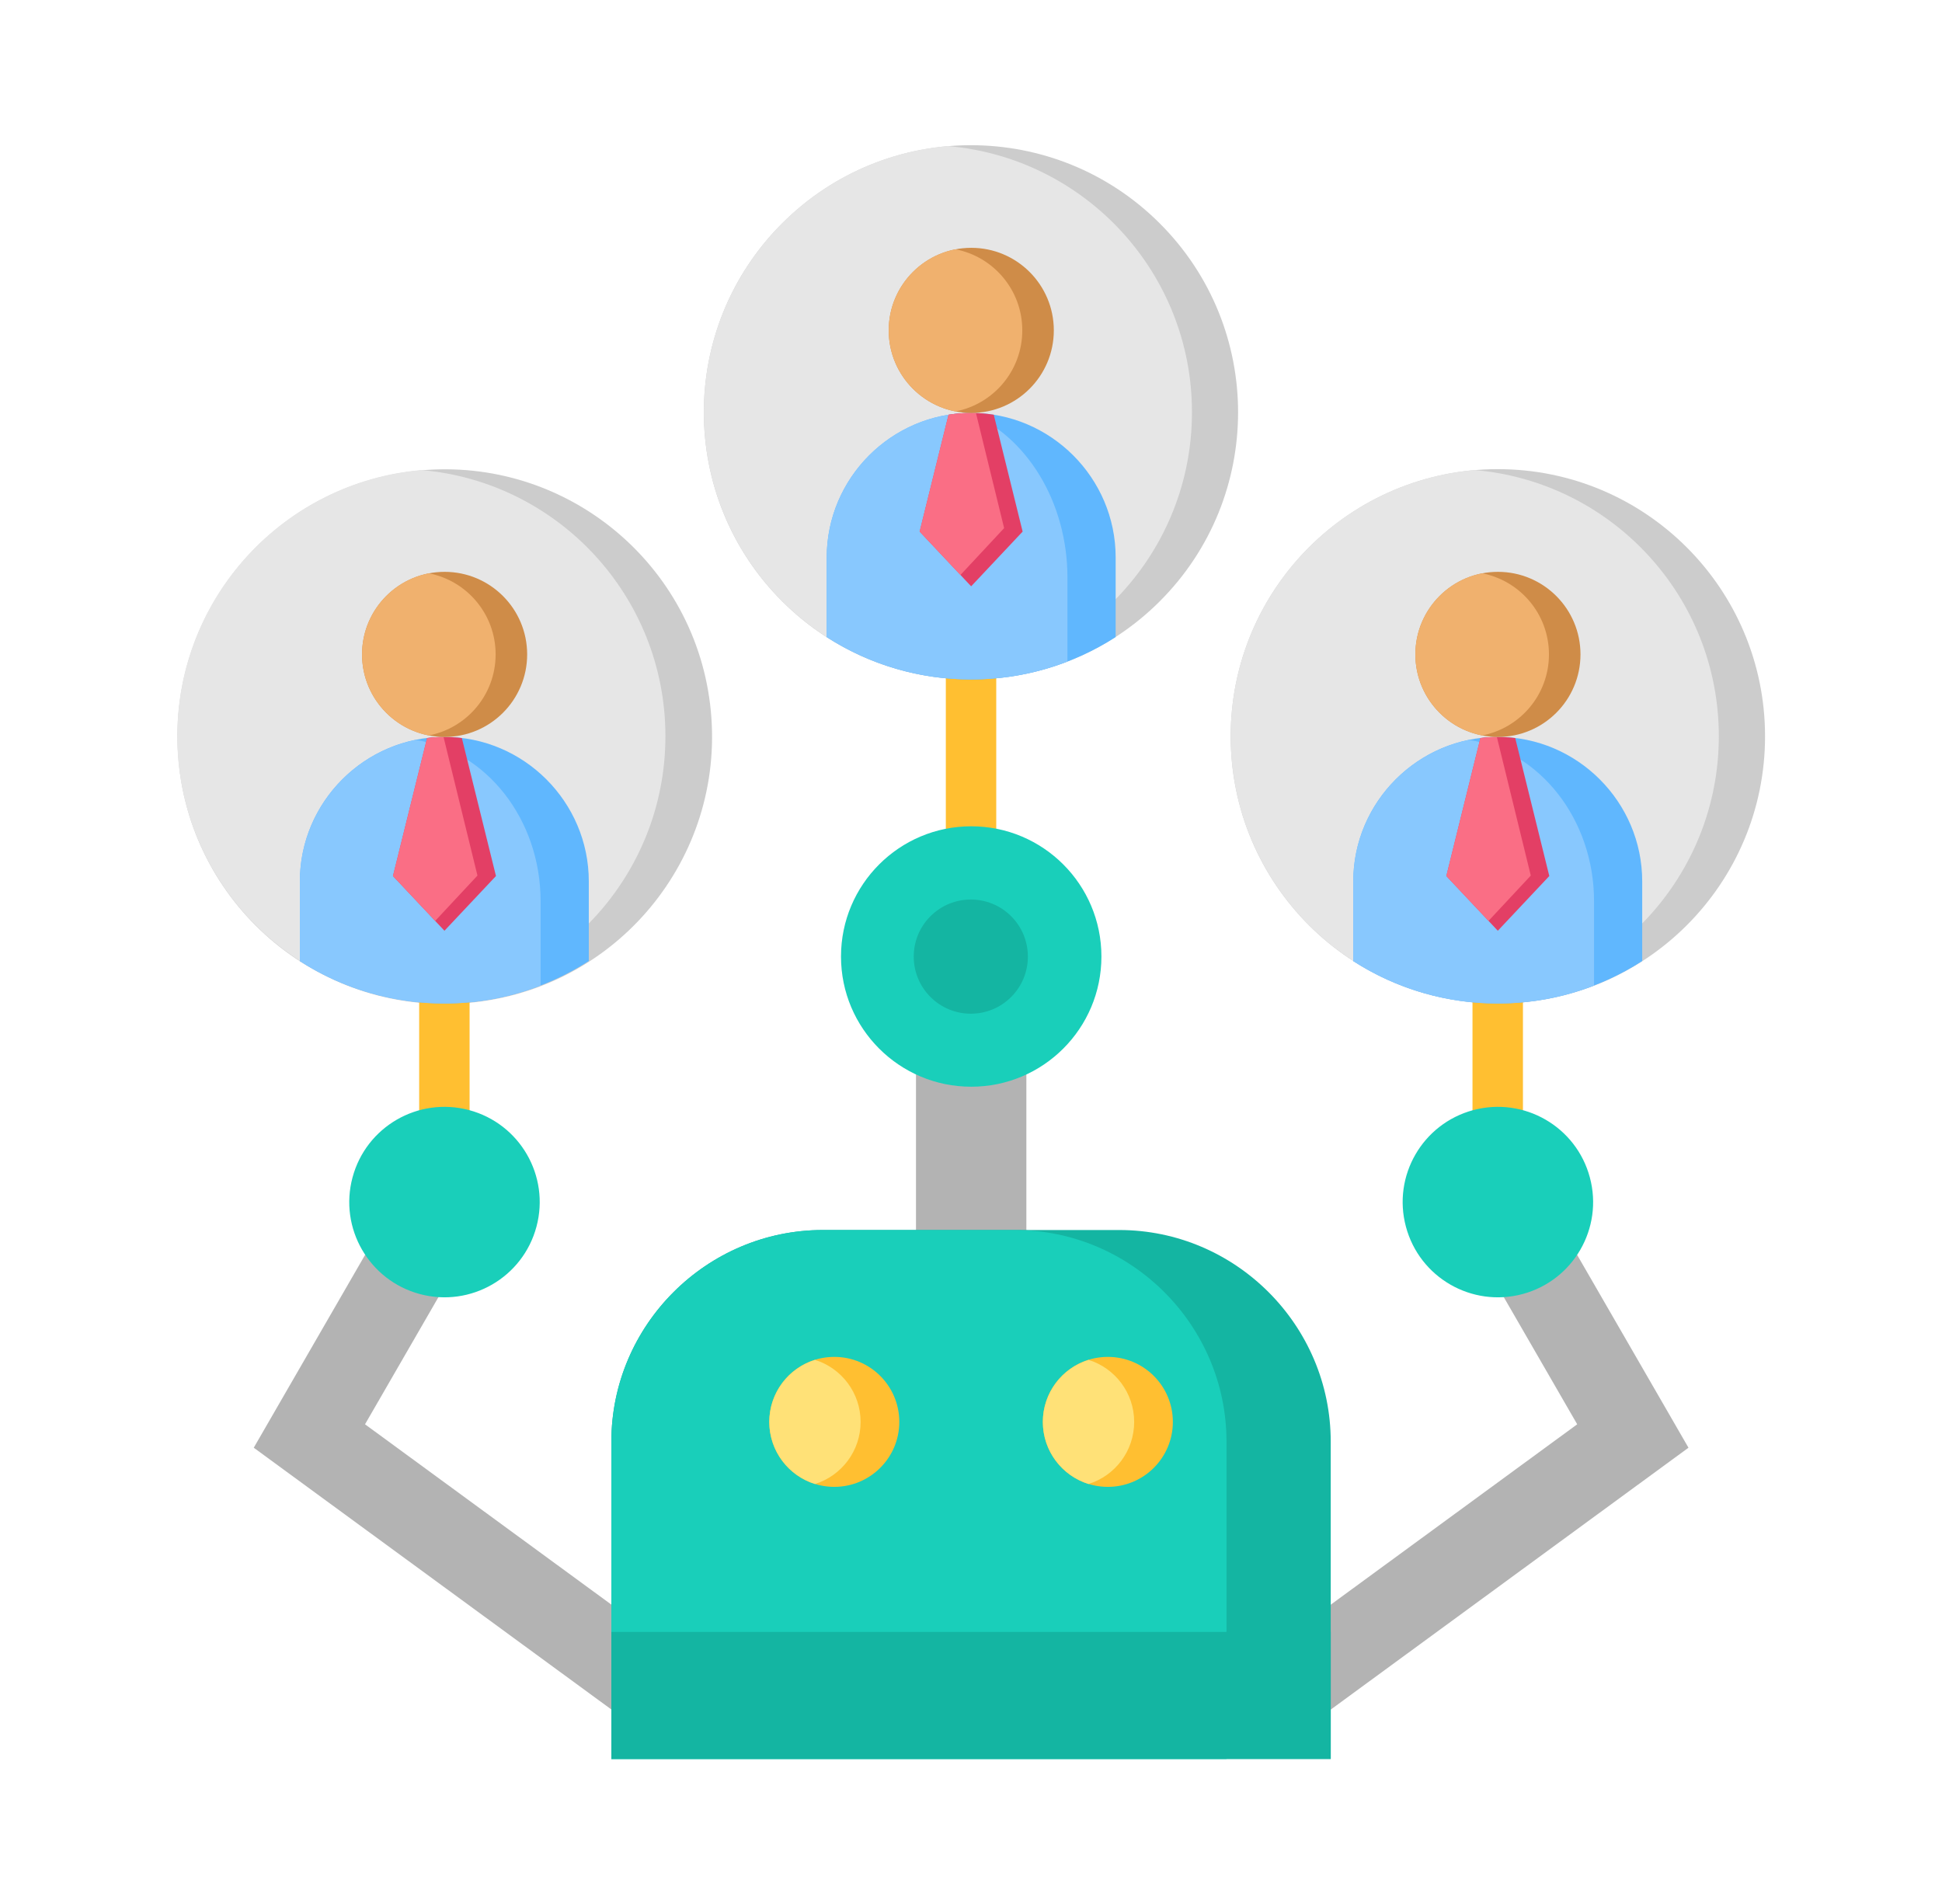
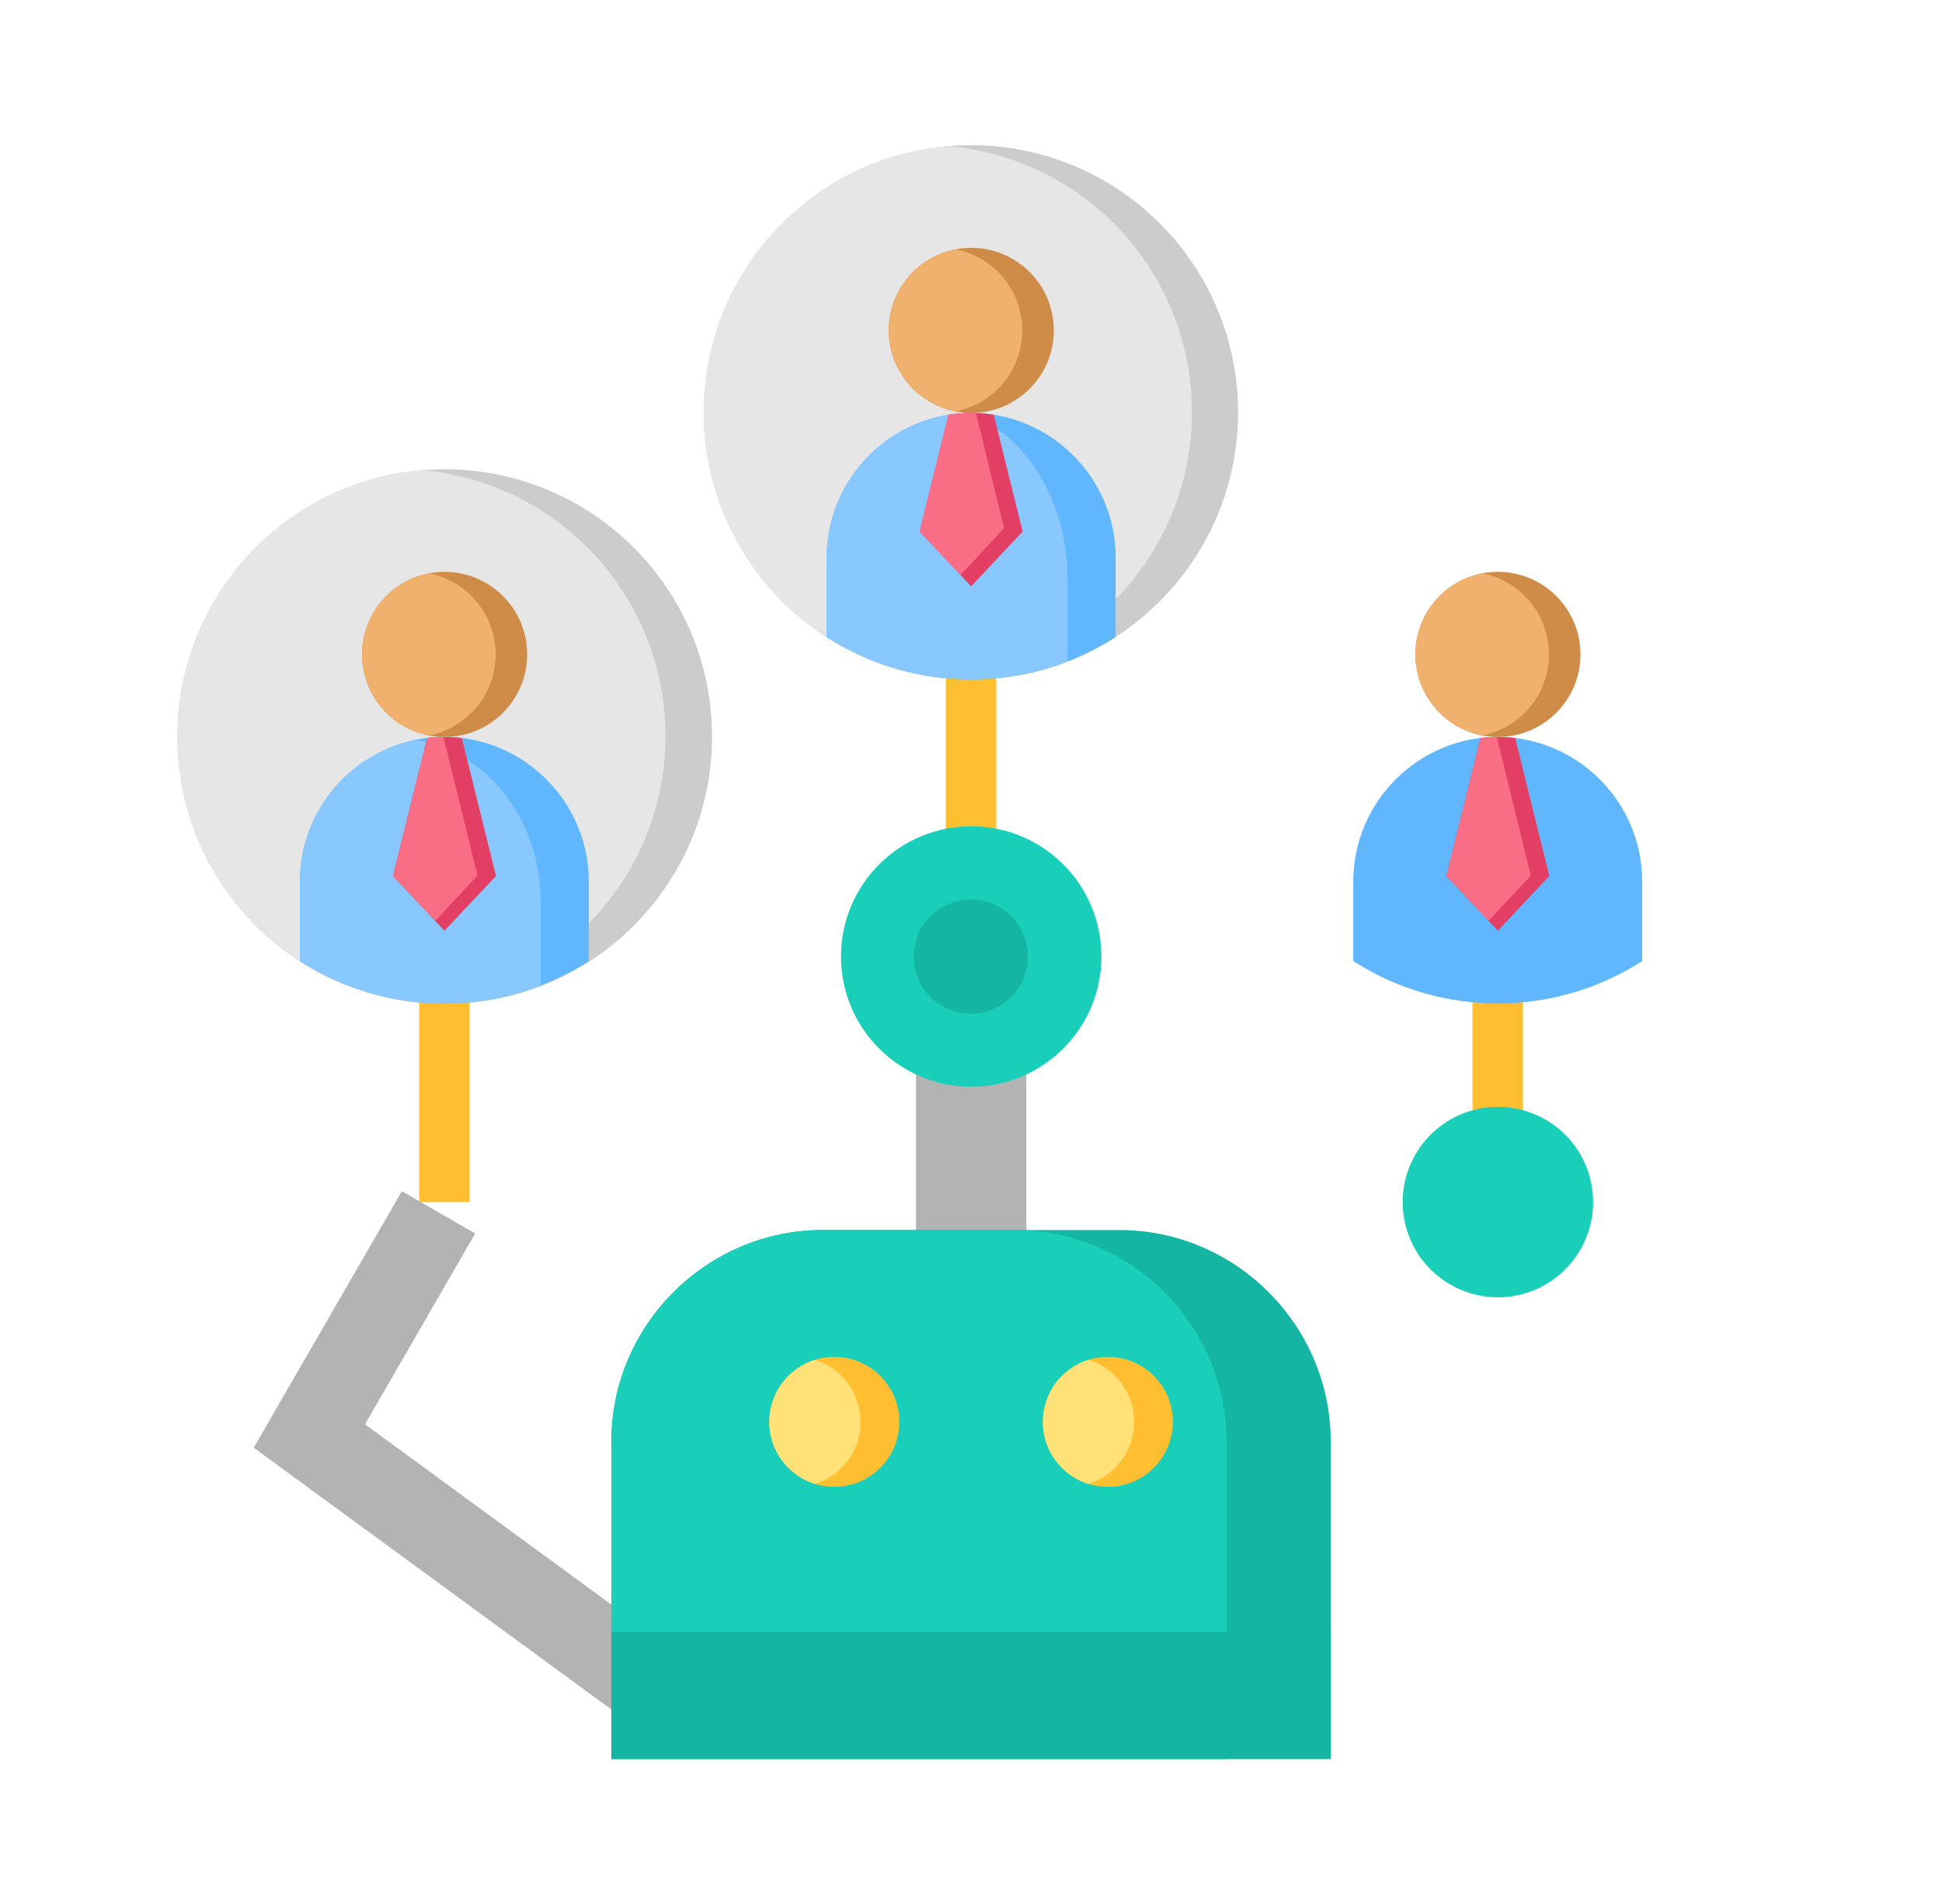
<svg xmlns="http://www.w3.org/2000/svg" width="51" height="50" viewBox="0 0 51 50" fill="none">
  <path d="M12.178 26.346C16.045 26.071 18.957 22.713 18.682 18.846C18.407 14.979 15.049 12.067 11.182 12.342C7.315 12.617 4.403 15.975 4.678 19.842C4.953 23.709 8.311 26.621 12.178 26.346Z" fill="#CCCCCC" />
  <path d="M30.459 15.789C33.199 13.049 33.199 8.607 30.459 5.868C27.72 3.128 23.278 3.128 20.539 5.868C17.799 8.607 17.799 13.049 20.539 15.789C23.278 18.528 27.72 18.528 30.459 15.789Z" fill="#CCCCCC" />
-   <path d="M39.337 26.353C43.212 26.353 46.353 23.212 46.353 19.337C46.353 15.462 43.212 12.32 39.337 12.32C35.462 12.32 32.32 15.462 32.32 19.337C32.32 23.212 35.462 26.353 39.337 26.353Z" fill="#CCCCCC" />
  <path fill-rule="evenodd" clip-rule="evenodd" d="M11.065 26.323C7.475 26.015 4.656 23.004 4.656 19.334C4.656 15.663 7.475 12.652 11.065 12.344C14.656 12.652 17.475 15.663 17.475 19.334C17.475 23.004 14.656 26.015 11.065 26.323Z" fill="#E6E6E6" />
  <path fill-rule="evenodd" clip-rule="evenodd" d="M24.894 17.816C21.303 17.508 18.484 14.496 18.484 10.826C18.484 7.155 21.303 4.144 24.894 3.836C28.484 4.144 31.303 7.155 31.303 10.826C31.303 14.496 28.484 17.508 24.894 17.816Z" fill="#E6E6E6" />
-   <path fill-rule="evenodd" clip-rule="evenodd" d="M38.729 26.323C35.139 26.015 32.32 23.004 32.32 19.334C32.32 15.663 35.139 12.652 38.729 12.344C42.32 12.652 45.139 15.663 45.139 19.334C45.139 23.004 42.32 26.015 38.729 26.323Z" fill="#E6E6E6" />
  <path fill-rule="evenodd" clip-rule="evenodd" d="M39.995 20.912V31.568H38.67V20.912H39.995ZM26.163 16.332V26.988H24.839V16.332H26.163ZM12.332 20.912V31.568H11.008V20.912H12.332Z" fill="#FFBF31" />
  <path fill-rule="evenodd" clip-rule="evenodd" d="M24.055 25.953H26.954V34.288H24.055V25.953Z" fill="#B3B3B3" />
  <path d="M25.506 28.538C27.394 28.538 28.925 27.007 28.925 25.119C28.925 23.23 27.394 21.699 25.506 21.699C23.617 21.699 22.086 23.23 22.086 25.119C22.086 27.007 23.617 28.538 25.506 28.538Z" fill="#19CFBA" />
-   <path fill-rule="evenodd" clip-rule="evenodd" d="M44.342 38.018L34.477 45.239L33.164 43.445L41.42 37.403L38.527 32.393L40.452 31.281L44.342 38.018Z" fill="#B3B3B3" />
  <path fill-rule="evenodd" clip-rule="evenodd" d="M38.69 29.152C40.024 28.795 41.395 29.586 41.752 30.92C42.11 32.254 41.318 33.625 39.984 33.983C38.65 34.34 37.279 33.549 36.922 32.215C36.564 30.881 37.356 29.51 38.69 29.152Z" fill="#19CFBA" />
  <path fill-rule="evenodd" clip-rule="evenodd" d="M6.664 38.018L16.529 45.239L17.841 43.445L9.586 37.403L12.479 32.393L10.554 31.281L6.664 38.018Z" fill="#B3B3B3" />
-   <path fill-rule="evenodd" clip-rule="evenodd" d="M12.32 29.152C10.986 28.795 9.615 29.586 9.258 30.92C8.9 32.254 9.692 33.625 11.026 33.983C12.36 34.34 13.731 33.549 14.088 32.215C14.446 30.881 13.654 29.51 12.32 29.152Z" fill="#19CFBA" />
  <path fill-rule="evenodd" clip-rule="evenodd" d="M21.611 32.301H29.391C32.447 32.301 34.947 34.801 34.947 37.858V46.193H16.055V37.858C16.055 34.801 18.555 32.301 21.611 32.301Z" fill="#14B5A2" />
  <path fill-rule="evenodd" clip-rule="evenodd" d="M21.611 32.301H26.654C29.71 32.301 32.21 34.801 32.21 37.858V46.193H16.055V37.858C16.055 34.801 18.555 32.301 21.611 32.301Z" fill="#19CFBA" />
  <path fill-rule="evenodd" clip-rule="evenodd" d="M16.055 42.855H34.947V46.19H16.055V42.855Z" fill="#14B5A2" />
  <path fill-rule="evenodd" clip-rule="evenodd" d="M29.094 35.633C30.037 35.633 30.801 36.397 30.801 37.34C30.801 38.282 30.037 39.046 29.094 39.046C28.151 39.046 27.387 38.282 27.387 37.34C27.387 36.397 28.151 35.633 29.094 35.633ZM21.91 35.633C22.853 35.633 23.617 36.397 23.617 37.34C23.617 38.282 22.852 39.046 21.91 39.046C20.967 39.046 20.203 38.282 20.203 37.34C20.203 36.397 20.967 35.633 21.91 35.633Z" fill="#FFBF31" />
  <path fill-rule="evenodd" clip-rule="evenodd" d="M28.586 38.971C27.891 38.755 27.387 38.107 27.387 37.341C27.387 36.575 27.891 35.927 28.586 35.711C29.281 35.927 29.785 36.575 29.785 37.341C29.785 38.107 29.281 38.755 28.586 38.971ZM21.402 35.711C22.097 35.927 22.601 36.575 22.601 37.341C22.601 38.107 22.097 38.755 21.402 38.971C20.707 38.755 20.203 38.107 20.203 37.341C20.203 36.575 20.707 35.927 21.402 35.711Z" fill="#FFE177" />
  <path fill-rule="evenodd" clip-rule="evenodd" d="M15.463 25.238C13.157 26.723 10.181 26.723 7.875 25.238V23.146C7.875 21.059 9.582 19.352 11.669 19.352C13.756 19.352 15.463 21.059 15.463 23.146V25.238Z" fill="#60B7FE" />
  <path fill-rule="evenodd" clip-rule="evenodd" d="M29.299 16.73C26.993 18.215 24.017 18.215 21.711 16.73V14.638C21.711 12.551 23.418 10.844 25.505 10.844C27.592 10.844 29.299 12.551 29.299 14.638V16.73Z" fill="#60B7FE" />
  <path fill-rule="evenodd" clip-rule="evenodd" d="M43.127 25.238C40.821 26.723 37.845 26.723 35.539 25.238V23.146C35.539 21.059 37.246 19.352 39.333 19.352C41.42 19.352 43.127 21.059 43.127 23.146V25.238Z" fill="#60B7FE" />
  <path fill-rule="evenodd" clip-rule="evenodd" d="M14.197 25.883C12.136 26.679 9.777 26.465 7.875 25.24V23.147C7.875 21.32 9.185 19.783 10.912 19.43C12.761 19.712 14.197 21.508 14.197 23.664V25.883Z" fill="#88C8FE" />
-   <path fill-rule="evenodd" clip-rule="evenodd" d="M41.862 25.883C39.8 26.679 37.441 26.465 35.539 25.24V23.147C35.539 21.32 36.849 19.783 38.576 19.43C40.425 19.712 41.862 21.508 41.862 23.664V25.883Z" fill="#88C8FE" />
  <path fill-rule="evenodd" clip-rule="evenodd" d="M28.033 17.373C25.971 18.169 23.613 17.955 21.711 16.73V14.637C21.711 12.566 23.392 10.869 25.458 10.844C26.952 11.459 28.033 13.171 28.033 15.172V17.373Z" fill="#88C8FE" />
  <path fill-rule="evenodd" clip-rule="evenodd" d="M38.878 19.381C39.184 19.344 39.486 19.344 39.792 19.381L40.687 23.005L39.335 24.442L37.983 23.005L38.878 19.381ZM24.91 10.891C25.304 10.828 25.704 10.828 26.098 10.891L26.856 13.96L25.504 15.397L24.152 13.96L24.91 10.891ZM11.216 19.381C11.521 19.344 11.824 19.344 12.129 19.381L13.025 23.005L11.672 24.442L10.32 23.005L11.216 19.381Z" fill="#E33F65" />
  <path fill-rule="evenodd" clip-rule="evenodd" d="M38.878 19.381C39.022 19.363 39.166 19.354 39.31 19.353L40.201 22.993L39.091 24.183L37.983 23.005L38.878 19.381ZM25.63 10.846L26.37 13.869L25.223 15.099L24.151 13.96L24.91 10.891C25.148 10.853 25.389 10.838 25.63 10.846ZM11.648 19.353L12.539 22.993L11.429 24.183L10.32 23.005L11.216 19.381C11.36 19.363 11.504 19.354 11.648 19.353Z" fill="#FA6E85" />
  <path fill-rule="evenodd" clip-rule="evenodd" d="M39.338 19.353C40.535 19.353 41.506 18.383 41.506 17.185C41.506 15.988 40.535 15.017 39.338 15.017C38.141 15.017 37.17 15.988 37.17 17.185C37.17 18.383 38.141 19.353 39.338 19.353ZM11.676 19.353C12.873 19.353 13.844 18.383 13.844 17.185C13.844 15.988 12.873 15.017 11.676 15.017C10.479 15.017 9.508 15.988 9.508 17.185C9.508 18.383 10.479 19.353 11.676 19.353ZM25.507 10.844C26.704 10.844 27.675 9.873 27.675 8.676C27.675 7.478 26.704 6.508 25.507 6.508C24.31 6.508 23.339 7.479 23.339 8.676C23.339 9.873 24.31 10.844 25.507 10.844Z" fill="#CF8C48" />
  <path fill-rule="evenodd" clip-rule="evenodd" d="M38.924 15.056C37.925 15.249 37.17 16.129 37.17 17.185C37.17 18.241 37.925 19.12 38.924 19.313C39.923 19.12 40.678 18.241 40.678 17.185C40.678 16.129 39.923 15.249 38.924 15.056ZM11.262 19.313C12.261 19.12 13.016 18.241 13.016 17.185C13.016 16.129 12.261 15.249 11.262 15.056C10.262 15.249 9.508 16.129 9.508 17.185C9.508 18.241 10.262 19.12 11.262 19.313ZM25.093 10.804C26.092 10.611 26.847 9.731 26.847 8.675C26.847 7.619 26.092 6.74 25.093 6.547C24.094 6.74 23.339 7.619 23.339 8.675C23.339 9.731 24.094 10.611 25.093 10.804Z" fill="#F0B16E" />
  <path d="M26.555 26.181C27.14 25.596 27.14 24.646 26.555 24.061C25.97 23.476 25.02 23.476 24.435 24.061C23.85 24.646 23.85 25.596 24.435 26.181C25.02 26.767 25.97 26.767 26.555 26.181Z" fill="#14B5A2" />
</svg>